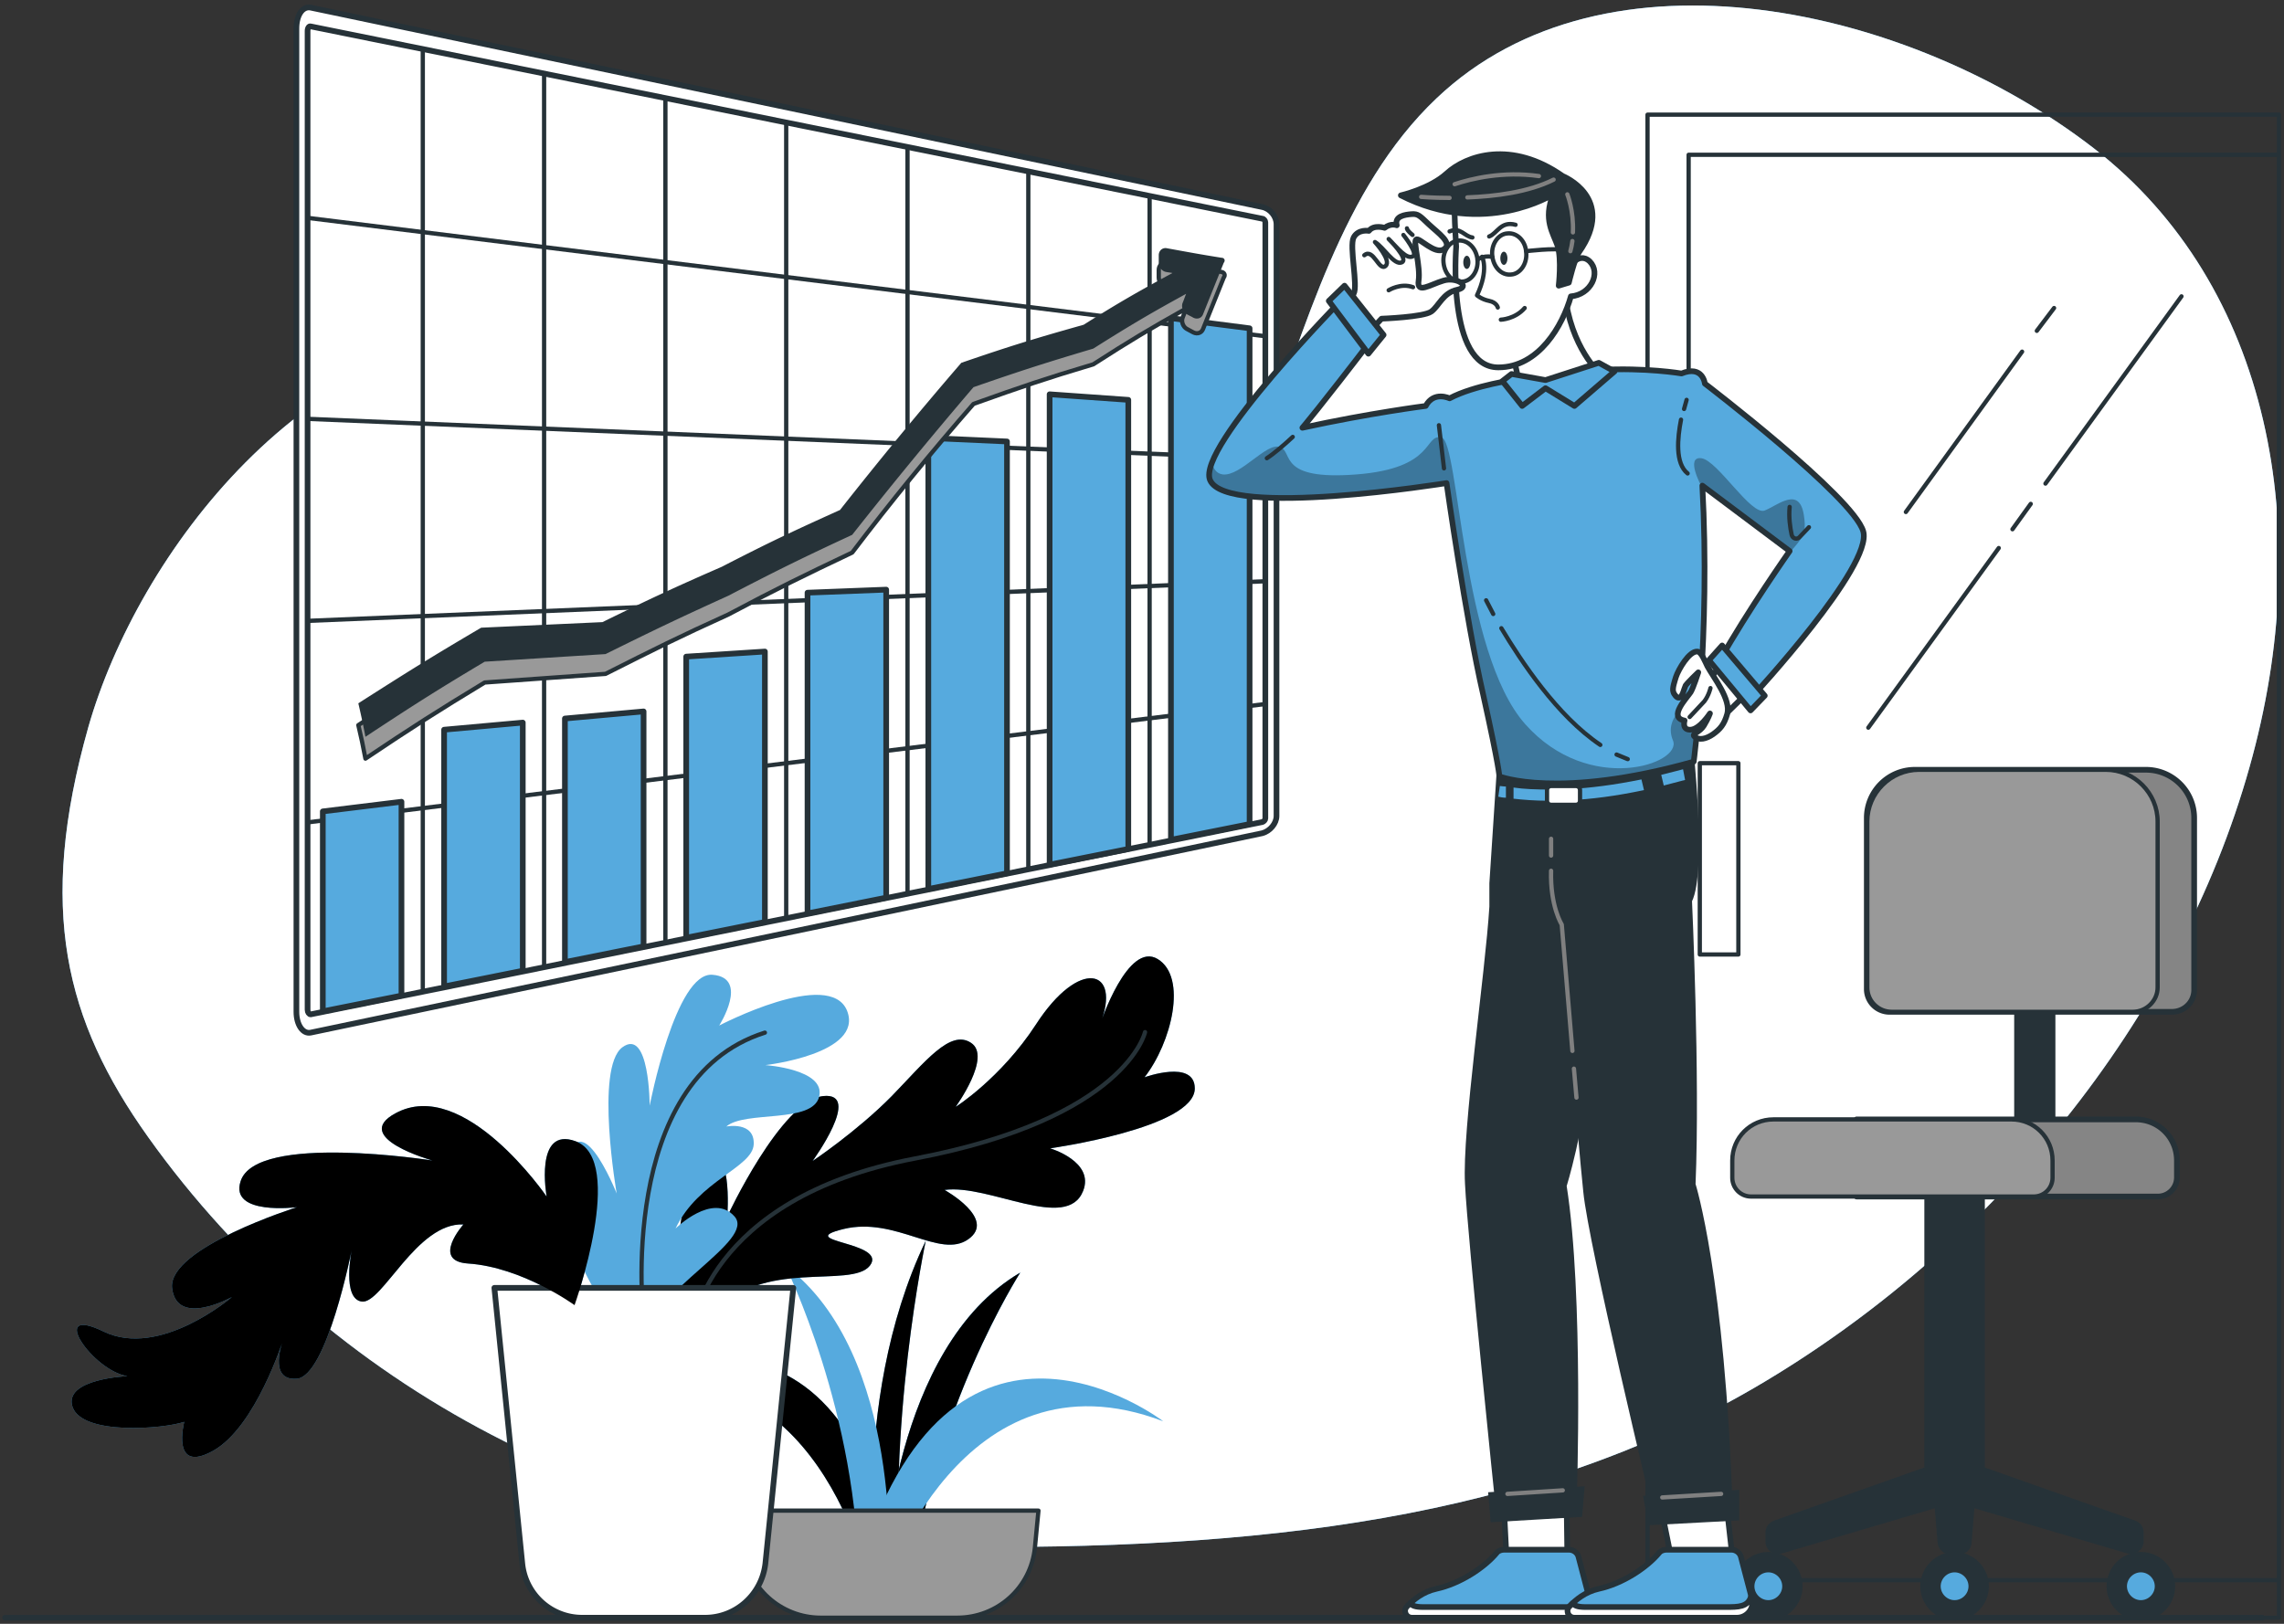
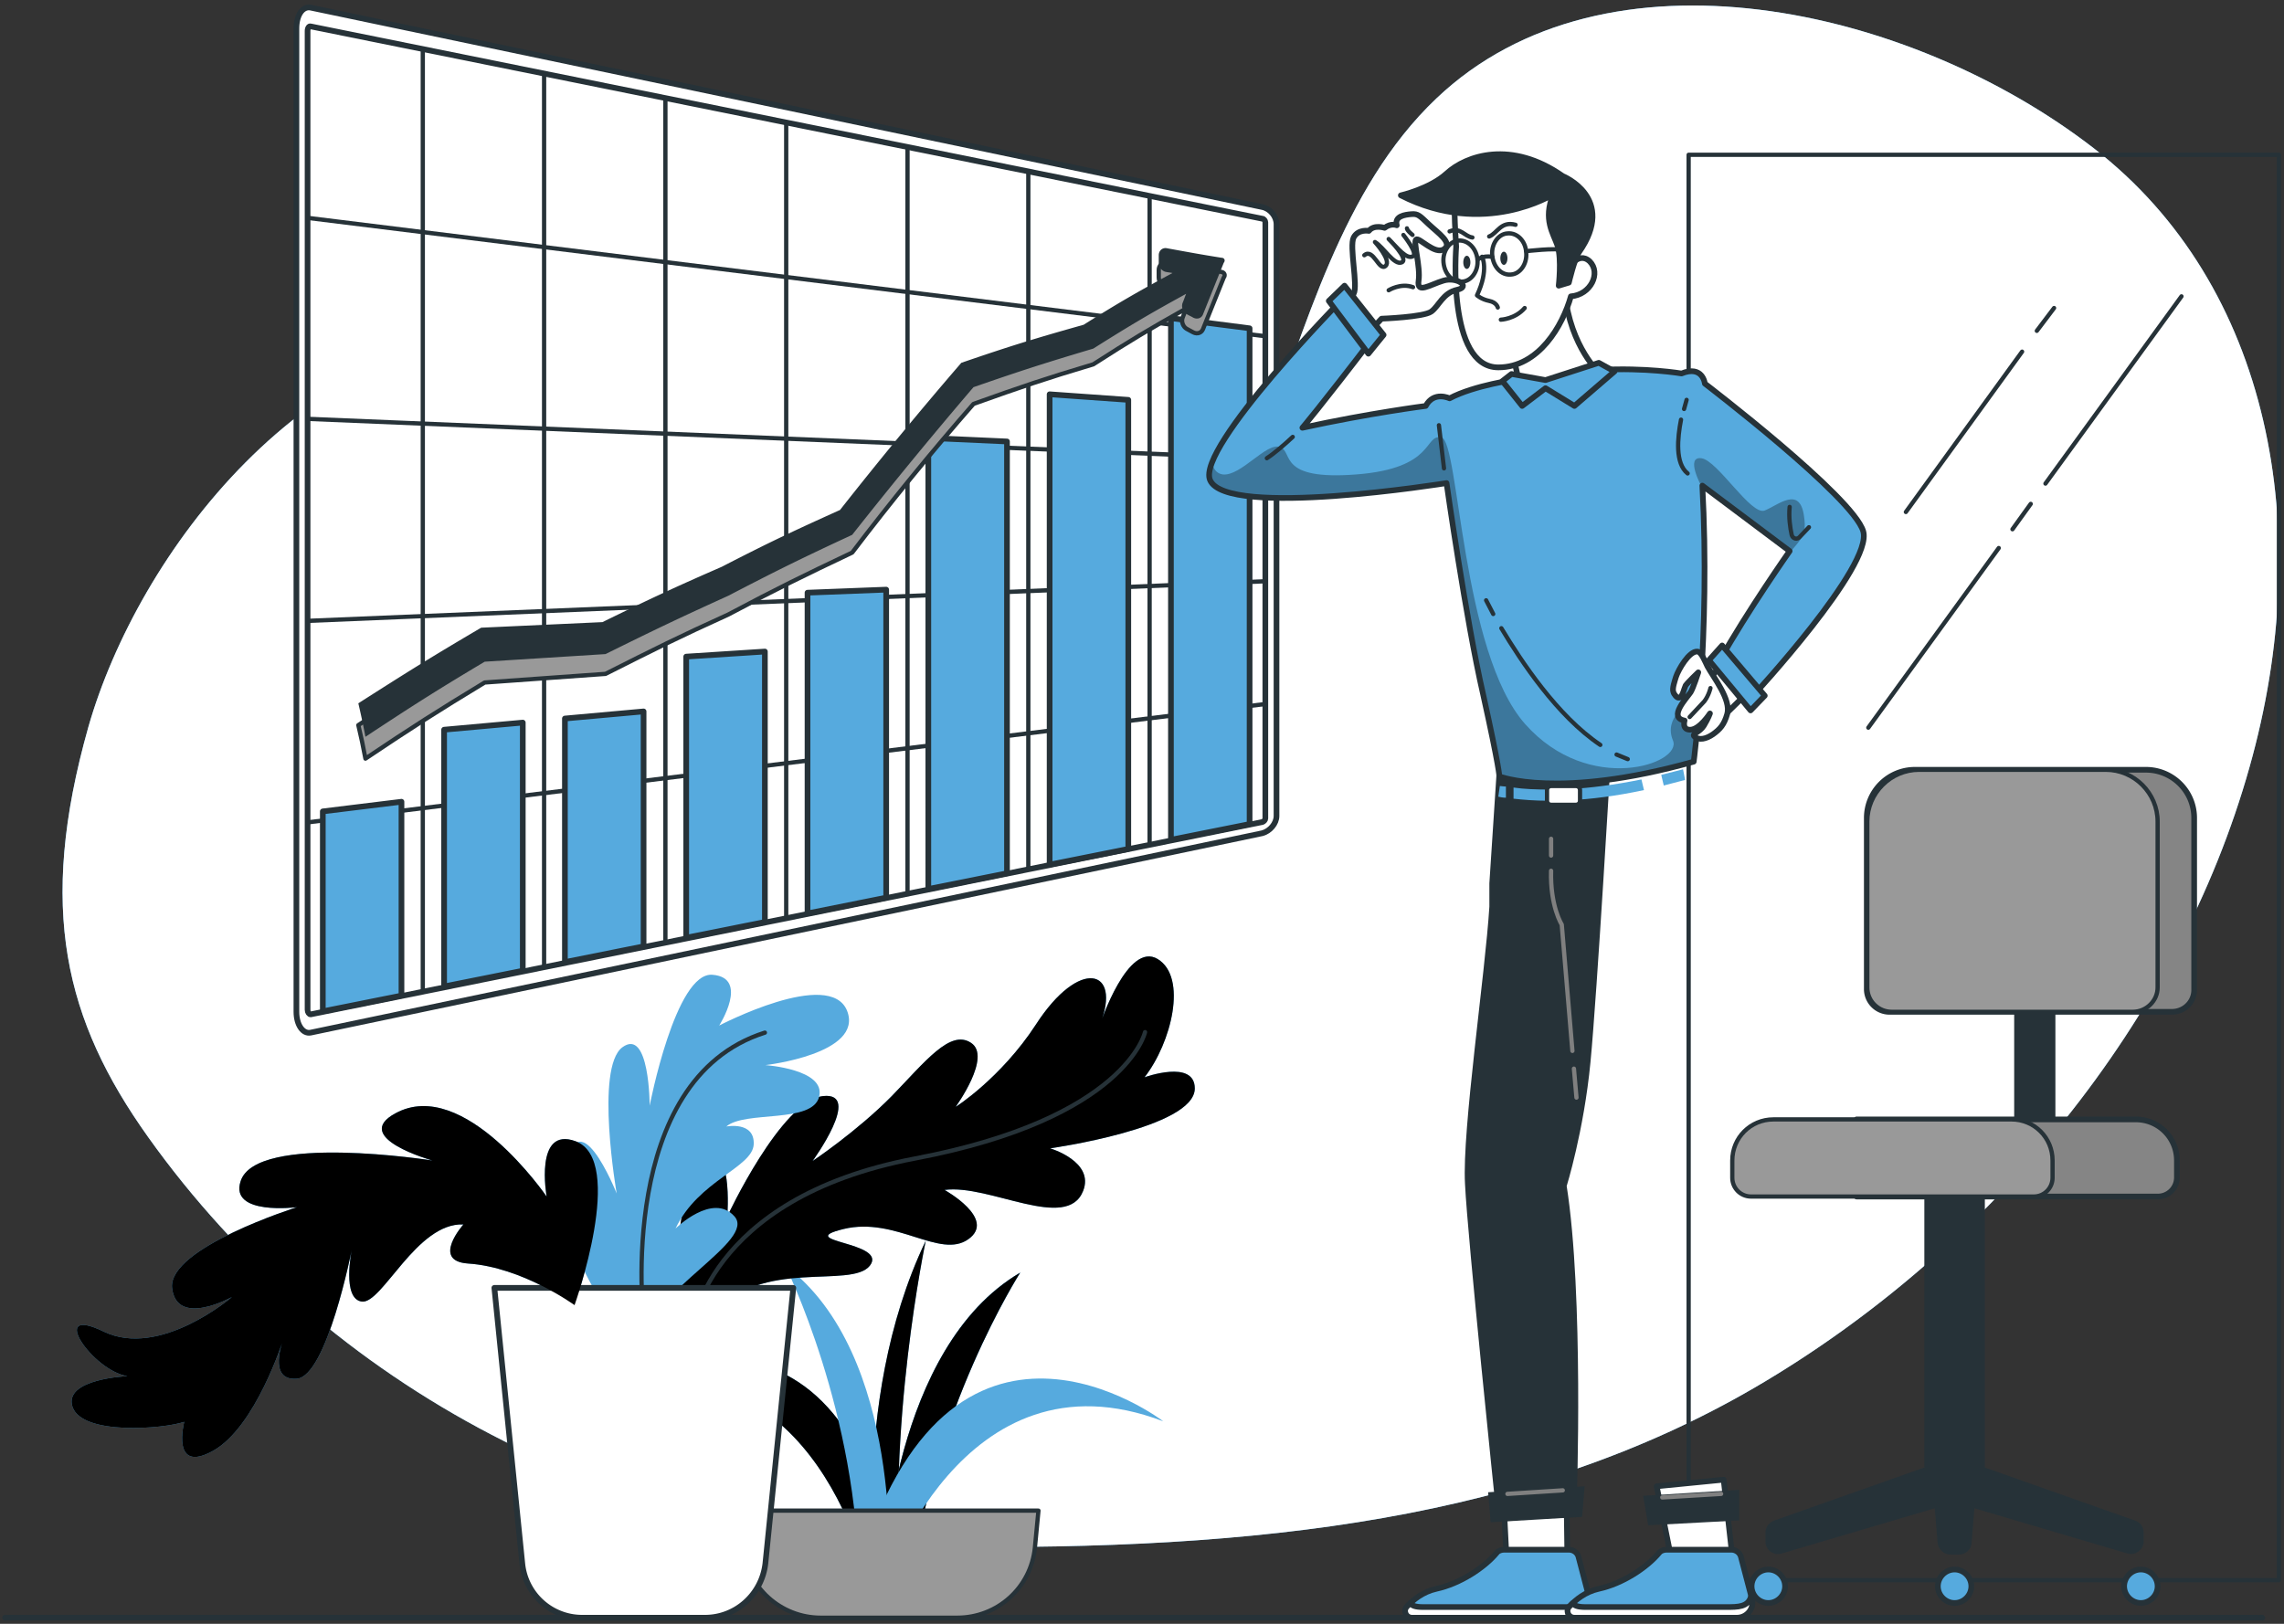
<svg xmlns="http://www.w3.org/2000/svg" xmlns:xlink="http://www.w3.org/1999/xlink" viewBox="0 0 450 320">
  <rect x="0" y="0" width="450" height="320" fill="#333333" stroke="none" />
  <style>.U{stroke-linejoin:round}.V{stroke-miterlimit:10}.W{stroke:#263238}.X{stroke-width:.84}.Y{fill:#56aade}.Z{fill:none}.a{stroke-linecap:round}.b{stroke-width:1.12}.c{fill:#fff}.d{fill:#263238}.e{stroke:gray}</style>
  <use xlink:href="#B" class="Y" />
  <use xlink:href="#B" opacity=".7" class="c" />
  <g class="U V W Z">
    <path d="M1 318.8h444.7" class="a b" />
    <g class="X">
-       <path d="M324.6 22.6H449v296.2H324.6z" />
      <path d="M332.7 30.5H449v280.9H332.7z" />
-       <path d="M334.9 150.4h7.6v37.7h-7.6z" />
      <path d="M401.3 65.2l3.4-4.5m-29.2 40.2l22.9-31.6m4.6 26l26.8-36.9m-33.3 45.9l3.6-5m-32 44.1l25.7-35.4" class="a" />
    </g>
  </g>
  <g class="Y">
    <use xlink:href="#C" />
    <use xlink:href="#C" />
  </g>
  <use xlink:href="#C" opacity=".2" />
  <use xlink:href="#D" class="Y" />
  <use xlink:href="#D" opacity=".5" />
  <use xlink:href="#E" class="Y" />
  <use xlink:href="#E" opacity=".2" />
  <g class="Y">
    <path d="M174 313s15.4-48.1 55.2-32.9c0 0-42.2-32.4-60.3 29.8l5.1 3.1z" />
    <path d="M175.1 310.7s3-43.8-20.4-61.3c0 0 14.5 29.2 14.5 63l5.9-1.7z" />
  </g>
  <path d="M203.9 305l.7-7.3h-58.9l.7 7.3c.8 7.8 7.4 13.8 15.3 13.8h26.9c7.9 0 14.5-5.9 15.3-13.8z" fill="#999" class="U V W X" />
  <use xlink:href="#F" class="Y" />
  <use xlink:href="#F" opacity=".1" />
  <path d="M136.2 262.4s2.5-26.2 44.1-34.1 45.3-24.9 45.3-24.9" class="U V W X Z a" />
  <use xlink:href="#G" class="Y" />
  <path d="M111.6 262.4s1.7-31.7-28.1-29.5c-29.7 2.2-26.9 40.9-55.9 43.4" class="U V W X Z a" />
  <path d="M125.3 265.4s-16.1-16.8-14-33.7 10.2 3.5 10.2 3.5-4.3-24.7 1.1-28.8c5.4-4 5.4 11.5 5.4 11.5s5.1-26.5 12.4-25.8c7.3.6 1.3 10 1.3 10s21.8-11.4 25.2-2.9c3.3 8.5-16.1 10.7-16.1 10.7s11.9.8 10.6 6.2-14.6 2.7-18.3 5.9c0 0 5.6-1.1 5.4 3.5s-10.9 7.1-15.4 16.6c0 0 7.3-7.2 11.6-2.4s-15.8 14.2-19.4 25.7z" class="Y" />
  <g class="U V W">
    <path d="M126.8 260s-5.5-47.2 23.9-56.5" class="X Z a" />
    <path d="M138.9 318.8h-24.2a11.84 11.84 0 0 1-11.8-10.7l-5.5-54.3h58.9l-5.5 54.3c-.7 6.1-5.8 10.7-11.9 10.7z" class="b c" />
  </g>
  <use xlink:href="#G" opacity=".1" />
  <g class="W V">
    <g class="b">
      <g class="d">
        <path d="M420.5 300.2l-30-10.6v-61.3h-10.8v61.3l-30 10.6c-.8.3-1.3 1-1.3 1.8v1.8c0 1.3 1.2 2.2 2.5 1.8l30.8-9.1.6 7.4c.1 1.1 1 1.9 2 1.9h1.6c1.1 0 2-.8 2-1.9l.6-7.4 30.8 9.1c1.2.4 2.5-.6 2.5-1.8V302c0-.8-.5-1.5-1.3-1.8z" />
        <use xlink:href="#H" />
      </g>
      <path d="M351.7,312.6c0,1.8-1.5,3.3-3.3,3.3s-3.3-1.5-3.3-3.3c0-1.8,1.5-3.3,3.3-3.3S351.7,310.8,351.7,312.6z" class="U Y" />
      <use xlink:href="#H" x="36.7" class="d" />
      <path d="M388.4,312.6c0,1.8-1.5,3.3-3.3,3.3s-3.3-1.5-3.3-3.3c0-1.8,1.5-3.3,3.3-3.3S388.4,310.8,388.4,312.6z" class="U Y" />
      <use xlink:href="#H" x="73.4" class="d" />
      <path d="M425.1,312.6c0,1.8-1.5,3.3-3.3,3.3s-3.3-1.5-3.3-3.3c0-1.8,1.5-3.3,3.3-3.3S425.1,310.8,425.1,312.6z" class="U Y" />
      <path d="M397.4 182.9h7v45.3h-7z" class="d" />
      <path d="M427.9 199.4h-55.6a4.48 4.48 0 0 1-4.5-4.5v-33.7c0-5.2 4.2-9.5 9.5-9.5h45.5c5.2 0 9.5 4.2 9.5 9.5v33.7c.1 2.5-1.9 4.5-4.4 4.5z" fill="#858585" class="U" />
    </g>
    <path d="M425.1 194.6v-32.7c0-5.6-4.6-10.2-10.2-10.2h-36.8c-5.6 0-10.2 4.6-10.2 10.2v32.7c0 2.7 2.2 4.8 4.8 4.8h47.5c2.7 0 4.9-2.2 4.9-4.8z" fill="#999" class="U X" />
    <path d="M425.2 235.8h-59.4v-15.2h55c4.5 0 8.1 3.6 8.1 8.1v3.4a3.76 3.76 0 0 1-3.7 3.7z" fill="#858585" class="U b" />
    <path d="M400.7 235.8H345c-2.1 0-3.7-1.7-3.7-3.7v-3.4c0-4.5 3.6-8.1 8.1-8.1h46.9c4.5 0 8.1 3.6 8.1 8.1v3.4c0 2-1.6 3.7-3.7 3.7z" fill="#999" class="U X" />
  </g>
  <path d="M61.2 5.2c-.3-.1-.6.3-.6.9V199c0 .5.3.9.6.9L248.7 162c.3-.1.6-.4.6-.7V43.8c0-.3-.3-.7-.6-.7L61.2 5.2z" class="c" />
  <g class="V W X Z">
    <path d="M83.3 197V7.9m47.8 179.3V17.7m-23.9-4.9v179.3m71.6-14.7V27.5m-23.9-4.9v159.7m71.6-14.7V37.3m-23.9-4.9v140.1" />
    <path d="M59.5 42.8l190.9 23.6m0 24L59.5 82.5m0 39.9l190.9-7.9m0 24.1L59.5 162.2" />
  </g>
  <g class="b V W">
    <path d="M248.7 164.2L61.2 203.5c-1.5.3-2.8-1.5-2.8-4.1V5.6c0-2.6 1.2-4.4 2.8-4.1l187.5 39.3c1.5.3 2.8 1.8 2.8 3.4v116.6c0 1.5-1.3 3-2.8 3.4zM61.2 5.2c-.3-.1-.6.3-.6.9V199c0 .5.3.9.6.9L248.7 162c.3-.1.6-.4.6-.7V43.8c0-.3-.3-.7-.6-.7L61.2 5.2z" class="c" />
    <path d="M79.1 196.2l-15.5 3.1v-39.4l15.5-1.9v38.2zm23.9-4.9l-15.5 3.1v-50.6l15.5-1.4v48.9zm23.8-4.8l-15.5 3.1v-48l15.5-1.4v46.3zm23.9-4.8l-15.5 3.1v-55.4l15.5-1v53.3zm23.9-4.8l-15.5 3.1v-63.2l15.5-.6v60.7zm23.8-4.8l-15.5 3.1V86.3l15.5.7v85.1zm23.9-4.8l-15.5 3.1V77.7l15.5 1.1v88.5zm23.9-4.9l-15.5 3.1V62.7l15.5 2v97.7z" class="U Y" />
  </g>
  <path d="M240.7 53.6l-10.9-1.8c-.8-.1-1.5.5-1.5 1.4v1.5c0 .9.7 1.7 1.5 1.8l1.2.2c-7 3.9-10.5 5.9-17.5 10.3-9.6 2.8-14.5 4.3-24.1 7.7-8.3 9.5-16.2 19.2-23.9 29.2-9.3 4.3-14 6.6-23.3 11.4-9.4 4.2-14.1 6.4-23.5 11.1l-23.9 1.3c-9.7 5.8-14.5 8.8-24.2 15.2.6 2.6.9 3.9 1.4 6.6 9.4-6.3 14.1-9.3 23.5-15l23.8-1.7c9.7-4.9 14.5-7.3 24.2-11.7 9.8-5.2 14.7-7.6 24.4-12.2 7.6-10 15.6-19.8 23.9-29.3 9.5-3.4 14.2-5 23.6-7.8 7.3-4.7 11-6.9 18.3-11-.3.7-.4 1.1-.7 1.8-.3.8.1 1.8.8 2.2.5.3.8.4 1.3.7.8.4 1.6.1 1.9-.6l4.1-10.2c.4-.5.1-1-.4-1.1z" fill="#999" class="U V W X" />
  <path d="M240.7 50.8c-4.4-.7-6.5-1.1-10.9-1.9-.8-.1-1.5.5-1.5 1.4v1.5c0 .9.7 1.7 1.5 1.8.5.1.7.1 1.2.2-7 3.8-10.5 5.8-17.5 10.2-9.6 2.7-14.5 4.2-24.1 7.5-8.2 9.5-16.1 19.1-23.9 29-9.3 4.2-14 6.4-23.3 11.2-9.4 4.1-14.1 6.3-23.5 10.9l-23.9 1.1c-9.7 5.7-14.5 8.7-24.2 14.9.6 2.6.9 4 1.4 6.6 9.4-6.2 14.1-9.2 23.5-14.8l23.8-1.5c9.7-4.8 14.5-7.1 24.2-11.5 9.8-5.1 14.7-7.5 24.4-12a946.36 946.36 0 0 1 23.9-29.1c9.5-3.3 14.2-4.8 23.6-7.6 7.3-4.6 11-6.8 18.3-10.8-.3.7-.4 1.1-.7 1.8-.3.8.1 1.8.8 2.2.5.3.8.4 1.3.7.8.4 1.6.1 1.9-.6l4.1-10.2c.4-.5.1-1-.4-1z" class="d" />
  <g class="V W b">
    <path d="M296.1 292.9l.7 13.8h12l-.2-15.1z" class="U c" />
    <g class="d">
      <path d="M295.6 149.6l-1.6 24.5v4.6c-.8 13.1-5.4 44.1-4.8 54.6.5 10.5 6 63.4 6 63.4s7.8 1.7 14.9-1.1c0 0 1.4-40.5-2-61.9 0 0 3.4-10.9 4.7-24.4 1.3-13.4 4.1-61.5 4.1-61.5l-21.3 1.8z" />
      <path d="M293.8 294.6l.4 4.8 17-1 .4-4.9z" />
    </g>
    <g class="U">
      <use xlink:href="#I" class="Y" />
      <use xlink:href="#J" class="c" />
    </g>
  </g>
  <path d="M307.9 293.7l-10.9.7" class="U X Z a e" />
  <g class="V W b">
    <path d="M326.4 292.9l2.8 13.8h12.1l-1.7-15.1z" class="U c" />
    <g class="d">
-       <path d="M332.9 145.8s2.9 25.8-.1 31.7c0 0 1.6 34.5.7 55.9 0 0 5.8 18.3 7.3 63.8 0 0-7.9 2.4-14.5 1.1 0 0-12.8-53.1-13.8-63.5-1.1-10.4-4.6-52.7-4.6-52.7s-5.2-6.3-5.3-10.6-1.8-12.9-1.8-12.9l.7-9.1 31.4-3.7z" />
      <path d="M324.4 295.3l.8 4.7 16.9-.9v-4.9z" />
    </g>
  </g>
  <g class="U">
    <path d="M339.1 294.4l-11.6.7" class="X Z a e" />
    <g class="W V">
      <g class="b">
        <use xlink:href="#I" x="32" class="Y" />
        <g class="c">
          <use xlink:href="#J" x="32" />
          <path d="M336.7 134l6.7-8.4 5.6 6.3-9.8 9.6zm-37.2-57.9l-1.5-6.5s10-15.4 10.3-11.9c1.1 10.8 7 16 7 16l-11 2-4.8.4z" />
          <path d="M313.2 51.5c-1.2-1.1-2.3-.6-3 0-.1-5.5-.5-12.6-.5-12.6l-2.9-2.4-7.7-.5-7.5 1.5-5 3v1.8c0 1.6.3 6.3.3 6.3s-1.9 23.8 8.3 23.8c8 0 12.7-8.3 14.3-14 3.9-.3 6-4.6 3.7-6.9z" />
        </g>
      </g>
      <path d="M292 50.6s1.4 2.5-1 7.6c0 0 .9.8 2.4 1.1s1.7 1.3 1.7 1.3m.6 2.4s2.8-.1 4.7-2.3m-14.8-15.1c2.2-.9 2.9 1 4.5 1.2m3.3-.2c1.6-.6 2.3-3.1 5.2-2.3" class="X Z a" />
    </g>
  </g>
  <g class="d">
    <use xlink:href="#K" />
    <use xlink:href="#K" x="7.3" y="-0.8" />
  </g>
  <g class="U V W X Z">
    <path d="M291.1 51.2c.2 2.2-1.2 4.2-3 4.3-1.9.2-3.5-1.5-3.7-3.8-.2-2.2 1.2-4.2 3-4.3 1.9-.1 3.5 1.6 3.7 3.8zm9.6-1.4c.2 2.2-1.2 4.2-3 4.3-1.9.2-3.5-1.5-3.7-3.8-.2-2.2 1.2-4.2 3-4.3 1.9-.2 3.6 1.5 3.7 3.8z" />
    <path d="M291.1 51.2s.9-.9 2.9-.6m6.7-1.1s5.7-.7 7.5-.2c.8.2 2.6 1.8 2.6 1.8" class="a" />
  </g>
  <path d="M306 38.3s-13.6 8.6-30 .2c0 0 5.7-1.3 9-4.3 3.9-3.6 12.8-6.6 22.9.5 0 0 10.7 4.3 3.2 15-.9 1.3-2 6-2 6l-2 .6s.6-5.1-.2-7.8c-.9-2.6-2.9-5.2-.9-10.2z" class="U V W b d" />
-   <path d="M289.1 38.9c5.4-.2 12-1 17-3.5M280 38.8s2.3.2 5.6.2m1-2.7c3.3-1.1 9.5-2.6 16.6-1.6m6.7 11.1c.2-4.3-1.1-7.5-1.1-7.5m.6 11.2c.2-.7.3-1.3.4-2" class="X Z a e U" />
  <g class="V W U">
    <path d="M267.9 67.4l4.3-4.6s8.3-.3 9.8-1.4 2.3-3.7 5.1-4.3-.1-2.6-2.7-1.8c-2.7.8-5.3 2.7-4.9 0s-1.1-7.6-.5-8.1 3.7 3.1 5.5 1.9-1.2-3.2-3-4.9-2.1-2.1-3.4-2-3.4.4-2.9 2.2c0 0-1.1-.5-2.4.5 0 0-2.1-.7-3.1.6 0 0-2.1-.4-3 1.3s.9 9.5 0 11.1c-.9 1.7-3.3 3.6-3.3 3.6l4.5 5.9z" class="b c" />
    <path d="M273.6 57.2s2.4-1.5 4.8-.6M277.2 45s-.1.3 1.1 1.3m-1.8 0s2.9 3.6 1.9 4.2c-1.3.7-3-1.6-4.8-3.4 0 0 4 3.9 2.6 4.6-1.5.7-3.6-3-5.3-4 0 0 3.3 3.6 2.1 4.7-1.3 1.2-2.4-3.6-4.2-2.1" class="X Z a" />
  </g>
  <path d="M305.6 168.6v-3.3m4.2 41.8l-2.1-24.9s-2.3-3.6-2.1-10.6m5 44.7l-.5-5.7" class="e U X Z a" />
  <defs>
    <path id="A" d="M298.7 74.8s-8.2 1.1-13.1 3.7c0 0-3.1-1.5-4.7 1.5 0 0-11 1.4-24.3 4.3 0 0 3.5-4.1 13.9-17.7 0 0-4.3-4.1-5.5-8.2 0 0-29.3 29.8-26.6 36.2 3.2 7.6 46.6.6 46.6.6s3.8 26.8 7.2 41.6c3.3 14.9 3.2 16.2 3.2 16.2s11.6 4.6 38.3-2.9c0 0 3.3-25 1.7-54.4l17.2 12.9s-8.3 11.8-13.8 21.6c0 0 3.9 1.6 6.5 7 0 0 23.8-25.7 21.8-32.5s-31.2-29.1-31.2-29.1-.4-3.7-4.6-2c0 0-7-1.2-16.2-.7l-10.6 2.7-5.8-.8z" />
    <path id="B" d="M17.4 143.3c9.7-34 43-78.8 89.5-78.8 44.9 0 55.5 65.6 95.5 65.6 52.6.1 43.1-75.1 80.6-110.7 33.3-31.7 93.3-18.2 129.5 9.8 34.9 27 43.9 75.3 30.7 122-14 49.8-50.7 94.9-97.4 122.2-44.6 26-97.2 32.2-161.1 31.4-62.2-.7-120.2-31.2-155.5-80.7-16.4-23-21.9-45-11.8-80.8z" />
    <path id="C" d="M174.1 309.5s1.7-43.9 26.9-58.7c0 0-17.6 27.5-21.2 61.1l-5.7-2.4z" />
    <path id="D" d="M173 316.3s-6.2-39.2 9.4-71.8c0 0-7.9 37.1-4.7 70.7l-4.7 1.1z" />
    <path id="E" d="M171.3 312.4s-10-49.5-51.3-38.7c0 0 45.5-27.6 56.6 36.2l-5.3 2.5z" />
    <path id="F" d="M133.7 257.6s-2-20.3 4.7-27.6c6.1-6.6 4.9 9.7 4.9 9.7s10.6-22.8 18.9-23.7c7.8-.8-2.1 12.8-2.1 12.8s8.7-5.8 15.6-12.8c6.6-6.8 11.5-13.2 15.6-10.5 4.2 2.7-3 12.6-3 12.6-.2.2 8.9-5.6 15.8-16.2 8.6-13.3 16.9-10.9 12.7-.2 0 0 5.4-16.3 11.3-12.7s2.7 16.5-2.6 23.3c0 0 9.9-3.6 9.9 2.2 0 7.8-28.5 11.8-28.5 11.8s8.8 2.6 6.5 8.4c-3.2 8.1-18.5-1.4-27.3-.2 0 0 10.3 5.7 4.7 9.7s-14.3-4.5-24.6-2c-10.2 2.5 8.8 2.5 5.2 7.2s-21.7-1.6-30.5 9.5c-8.7 11-7.2-1.3-7.2-1.3z" />
    <path id="G" d="M113.2 257.2s10.2-28.6.2-32.3c-8.2-3-5.7 10.9-5.7 10.9S91.4 212 77.9 219.4c-8.9 4.8 7.3 9.3 7.3 9.3s-34.8-5.5-37.8 4.1c-2.2 6.8 11.1 5.1 11.1 5.1s-25.4 8-24.6 15.9c.9 7.9 11.8 1.8 11.8 1.8s-14.2 12.2-25.3 6.8-2.2 7.7 4.7 8.8c0 0-12.7.5-10.8 6.1 2 5.6 17.9 4.3 22 2.9 0 0-2.7 10.4 5.7 5.7S55.8 264 55.8 264s-3.2 8.2 2.7 7.7 10.8-25.4 10.8-25.4-2 9.7 2 10.2 10.8-15.6 20-15.2c0 0-6.4 7.2.9 7.7 10.7.7 21 8.2 21 8.2z" />
-     <path id="H" d="M354.6 312.6c0 3.4-2.8 6.2-6.2 6.2s-6.2-2.8-6.2-6.2 2.8-6.2 6.2-6.2 6.2 2.8 6.2 6.2z" />
    <path id="I" d="M296.4 305.4h12.7c.9 0 1.7.6 1.9 1.4l2.2 8.4c.3 1.9-1.1 3.6-3 3.6h-32c-1.1 0-1.7-1.3-1-2.2 1.2-1.3 3.1-2.9 5.8-3.5 4.6-1 9.4-4.1 11.9-7.1.3-.4.9-.6 1.5-.6z" />
    <path id="J" d="M308 316.7h-27.6c-1.6 0-2.3-.3-2.5-.8l-.7.7c-.8.8-.2 2.2 1 2.2h32c1.9 0 3.4-1.7 3-3.6l-.2-.6c-.6 2.1-2.5 2.1-5 2.1z" />
    <path id="K" d="M289.7 51.7c0 .7-.3 1.3-.7 1.3s-.7-.6-.7-1.3.3-1.3.7-1.3.7.6.7 1.3z" />
  </defs>
  <use xlink:href="#A" class="Y" />
  <clipPath id="L">
    <use xlink:href="#A" />
  </clipPath>
  <path d="M332.9 138.5s-5.2 2.8-3.3 7.4c2 4.6-16.5 11-29.1-3.2s-13-55.8-16.5-56.5-1.1 6.1-16.8 7.3c-15.6 1.2-12.3-4.4-15-5.4s-7.7 5.8-11.3 5.4c-1.3-.2-1.9-1.2-2.1-2.5-.6 1.6-.9 2.9-.5 3.7 3.2 7.6 46.6.6 46.6.6s3.8 26.8 7.2 41.6c3.3 14.9 3.2 16.2 3.2 16.2s11.6 4.6 38.3-2.9c0 0 .4-3.4.9-9.2l-1.6-2.5zm22.5-37c-.9-5.7-5-2-7.7-.9s-9.3-9.9-12.5-10.3 0 5.5 0 5.5l17.2 12.9-3 4.3c5-7 6.8-6.4 6-11.5z" opacity=".3" clip-path="url(#L)" />
  <g class="U V W Z a">
    <use xlink:href="#A" class="b" />
    <path d="M283.5 83.8l1 8.5m48 1c-2.5-2-2-7-1.3-10.6m1.1-3.9l-.5 1.8m24.6 23.3l-1.8 1.9c-.5.6-1.4.4-1.6-.4-.3-1.4-.6-3.4-.4-5.5m-97.9-13.8c-1.6 1.5-3.7 3.3-5.1 4.2m71.1 59.3l-2.2-.9m-22.7-24.9c3.9 6.5 11 17.3 19.5 23m-22.5-28.5l1.4 2.7" class="X" />
  </g>
  <path d="M297.8 73.7l6.7 1.2 10.5-3.4 3.1 1.7-7.9 6.8-5.7-3.5-4.6 3.5-3.9-4.9zm-36-14.4l3.1-3 7.7 9.7-3 3.7zm77.5 67.9l-2.6 2.9 8.2 9.9 2.8-2.9z" class="Y b U V W" />
  <path d="M336.4 131.3c-.4-.8-1.2-2.9-2-2.9-1.6-.1-3.7 3.5-4.2 5-.2.7-.8 2.3-.5 3 .1.4.7 1.2 1.1 1.1.7-.1 1-1.8 1.3-2.4.5-.7 2.5-2.6 2.5-2.6s-1 3.1-1.5 3.9c-.8 1.2-4.5 5-1.2 5.6 0 0-.6 1.9 1.2 1.8s3.8-3.2 3.8-3.2-.3.9-1.2 2.4c-.8 1.3-2.4 1.6-1.9 2.1.9.9 2.4.5 3.7-.4 1.4-1 2.2-1.9 2.8-4 .8-2.8-2.7-7.2-3.9-9.4z" class="U V W b c" />
  <path d="M332.9 141.3l2.9-3.1c.9-1.2 1.2-2.6 1.2-2.6" class="U V W X Z a" />
  <path d="M323.9 155.7l-.5-2.1c-5.4 1.1-10.2 1.7-14.2 1.9v2.2c4.2-.2 9.1-.8 14.7-2zm-18.3-.1c-3 0-5.4-.1-7.4-.4v2.2c1.8.2 4.1.4 6.8.4h.8l-.2-2.2zm26-4l-4.3 1.1.5 2.1 4.2-1.1-.4-2.1zm-36.1 3.3l-.3 2.1c.4.1.9.2 1.5.2V155c-.5 0-.9-.1-1.2-.1z" class="Y" />
  <path d="M310.5 158.6h-4.9c-.5 0-.8-.4-.8-.8v-2.1c0-.5.4-.8.8-.8h4.9c.5 0 .8.4.8.8v2.1c0 .5-.4.8-.8.8z" class="U V W X c" />
</svg>